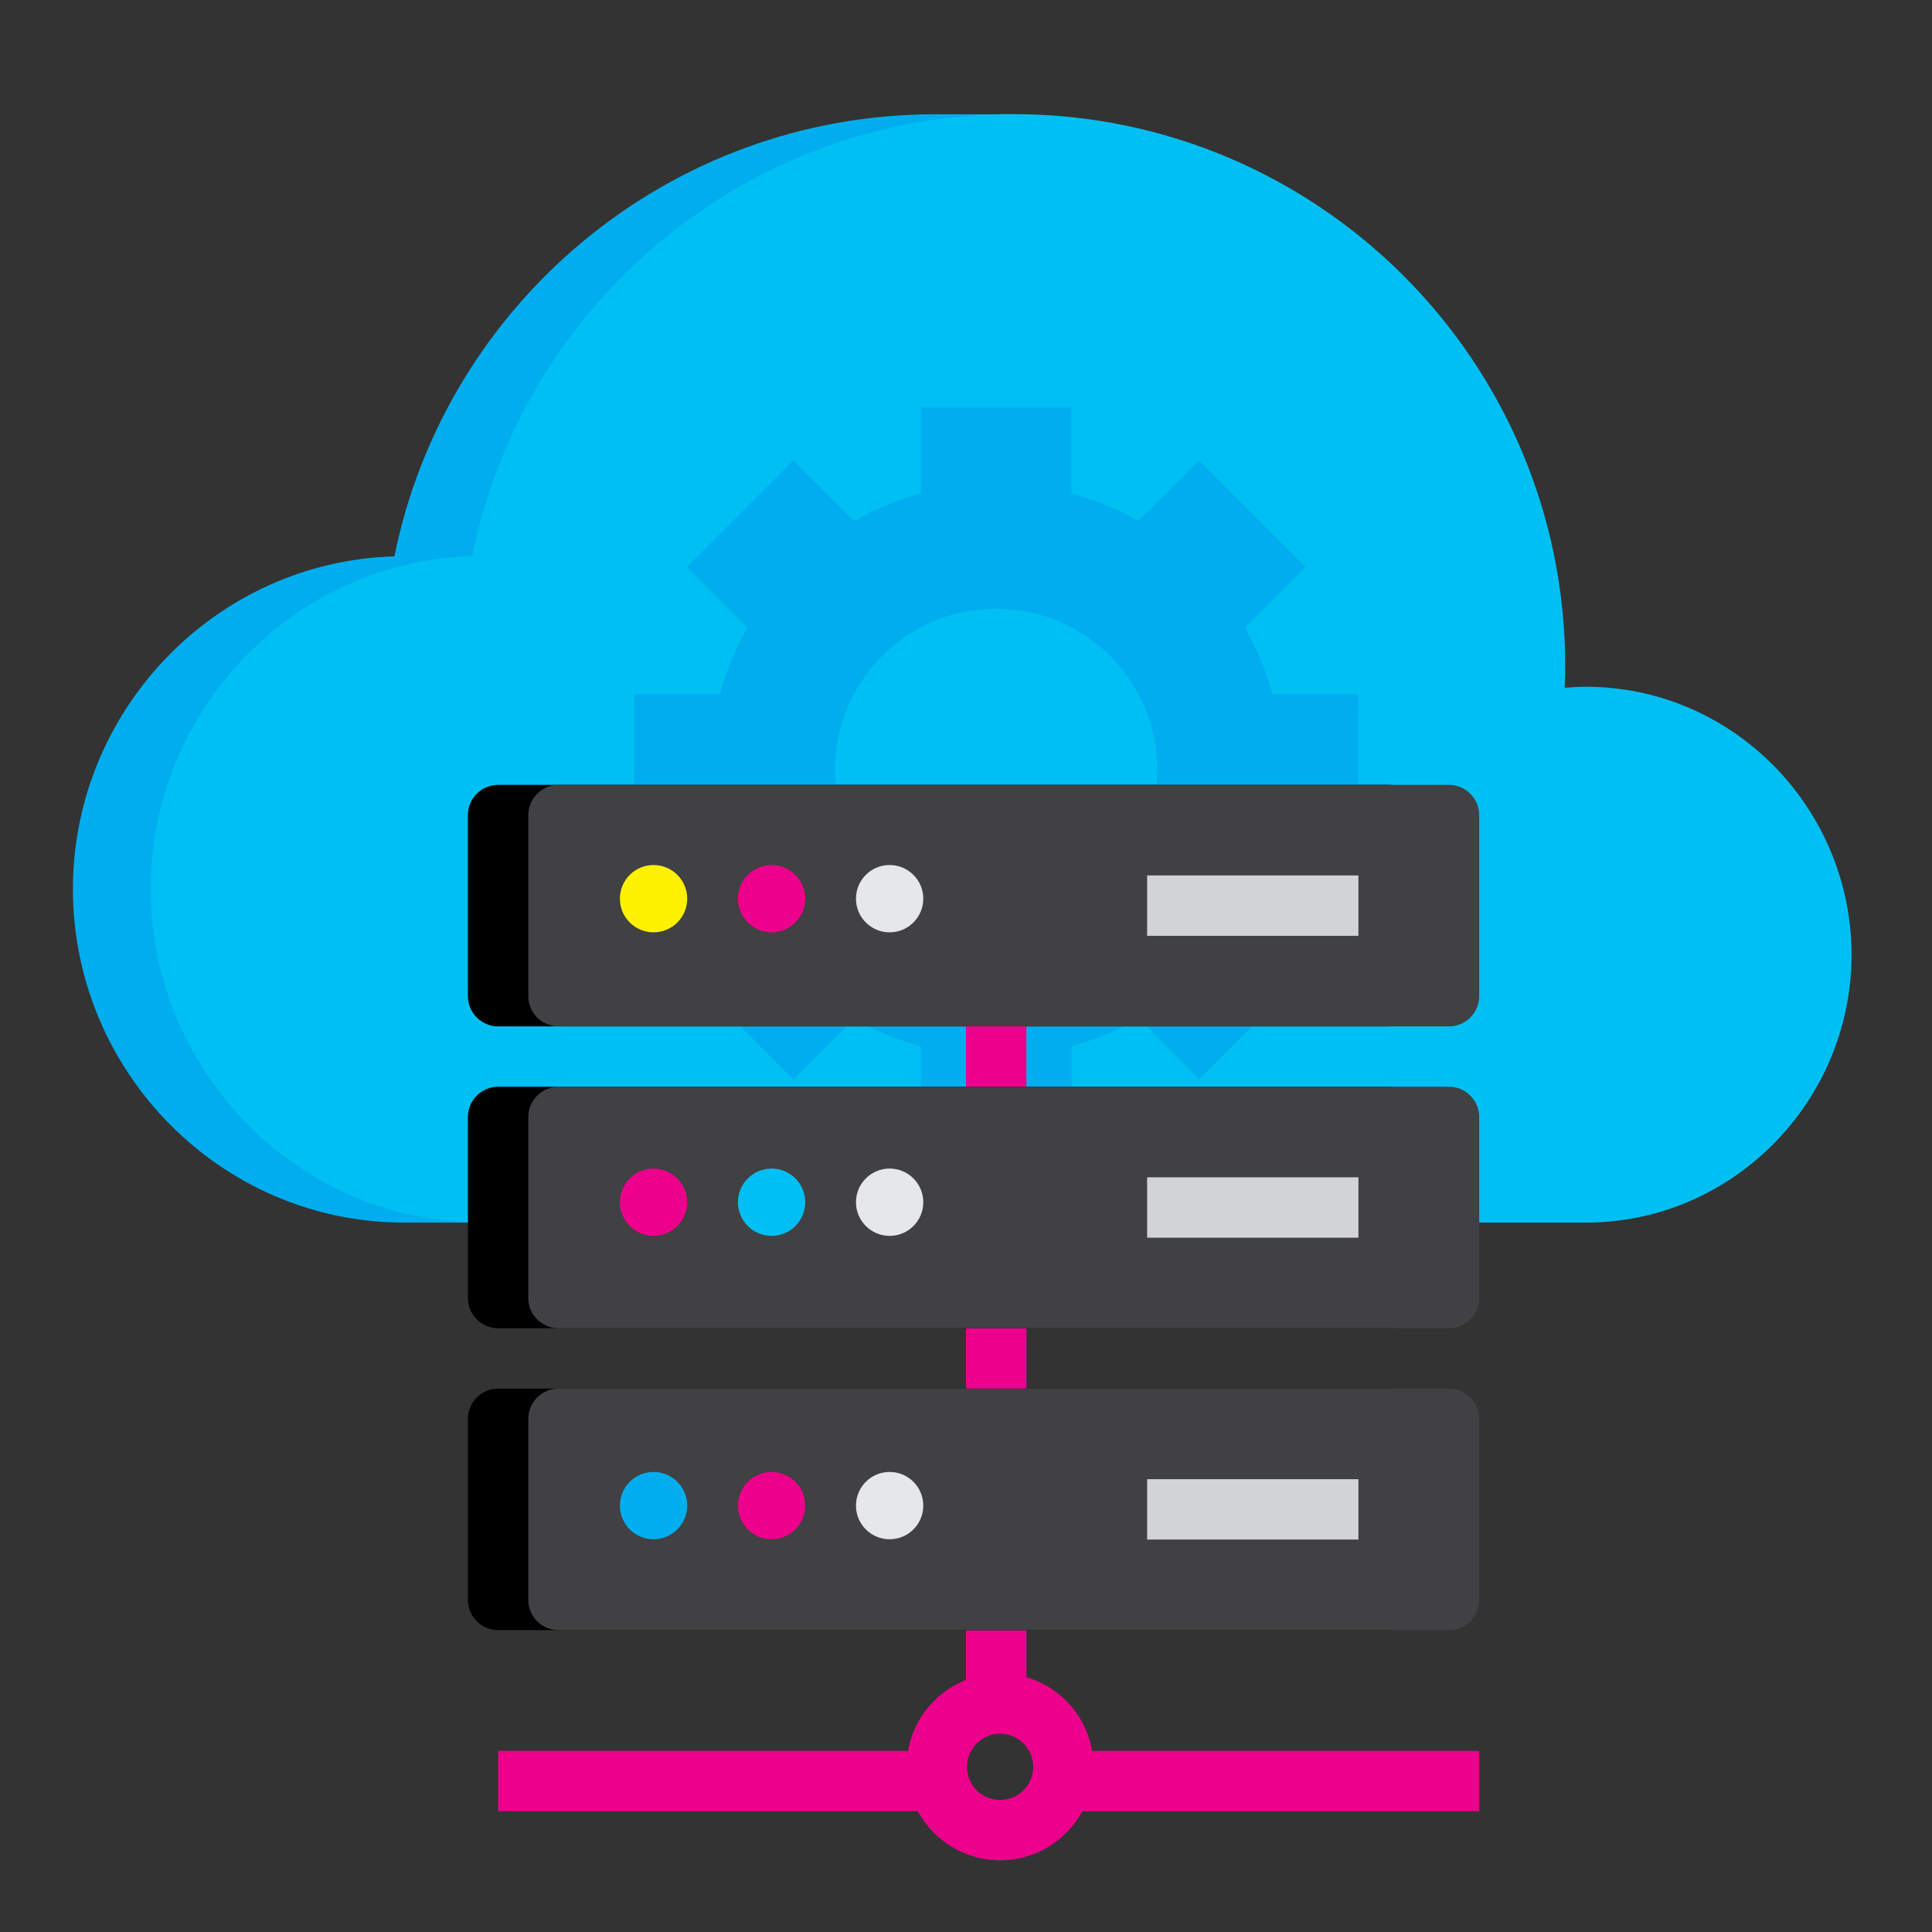
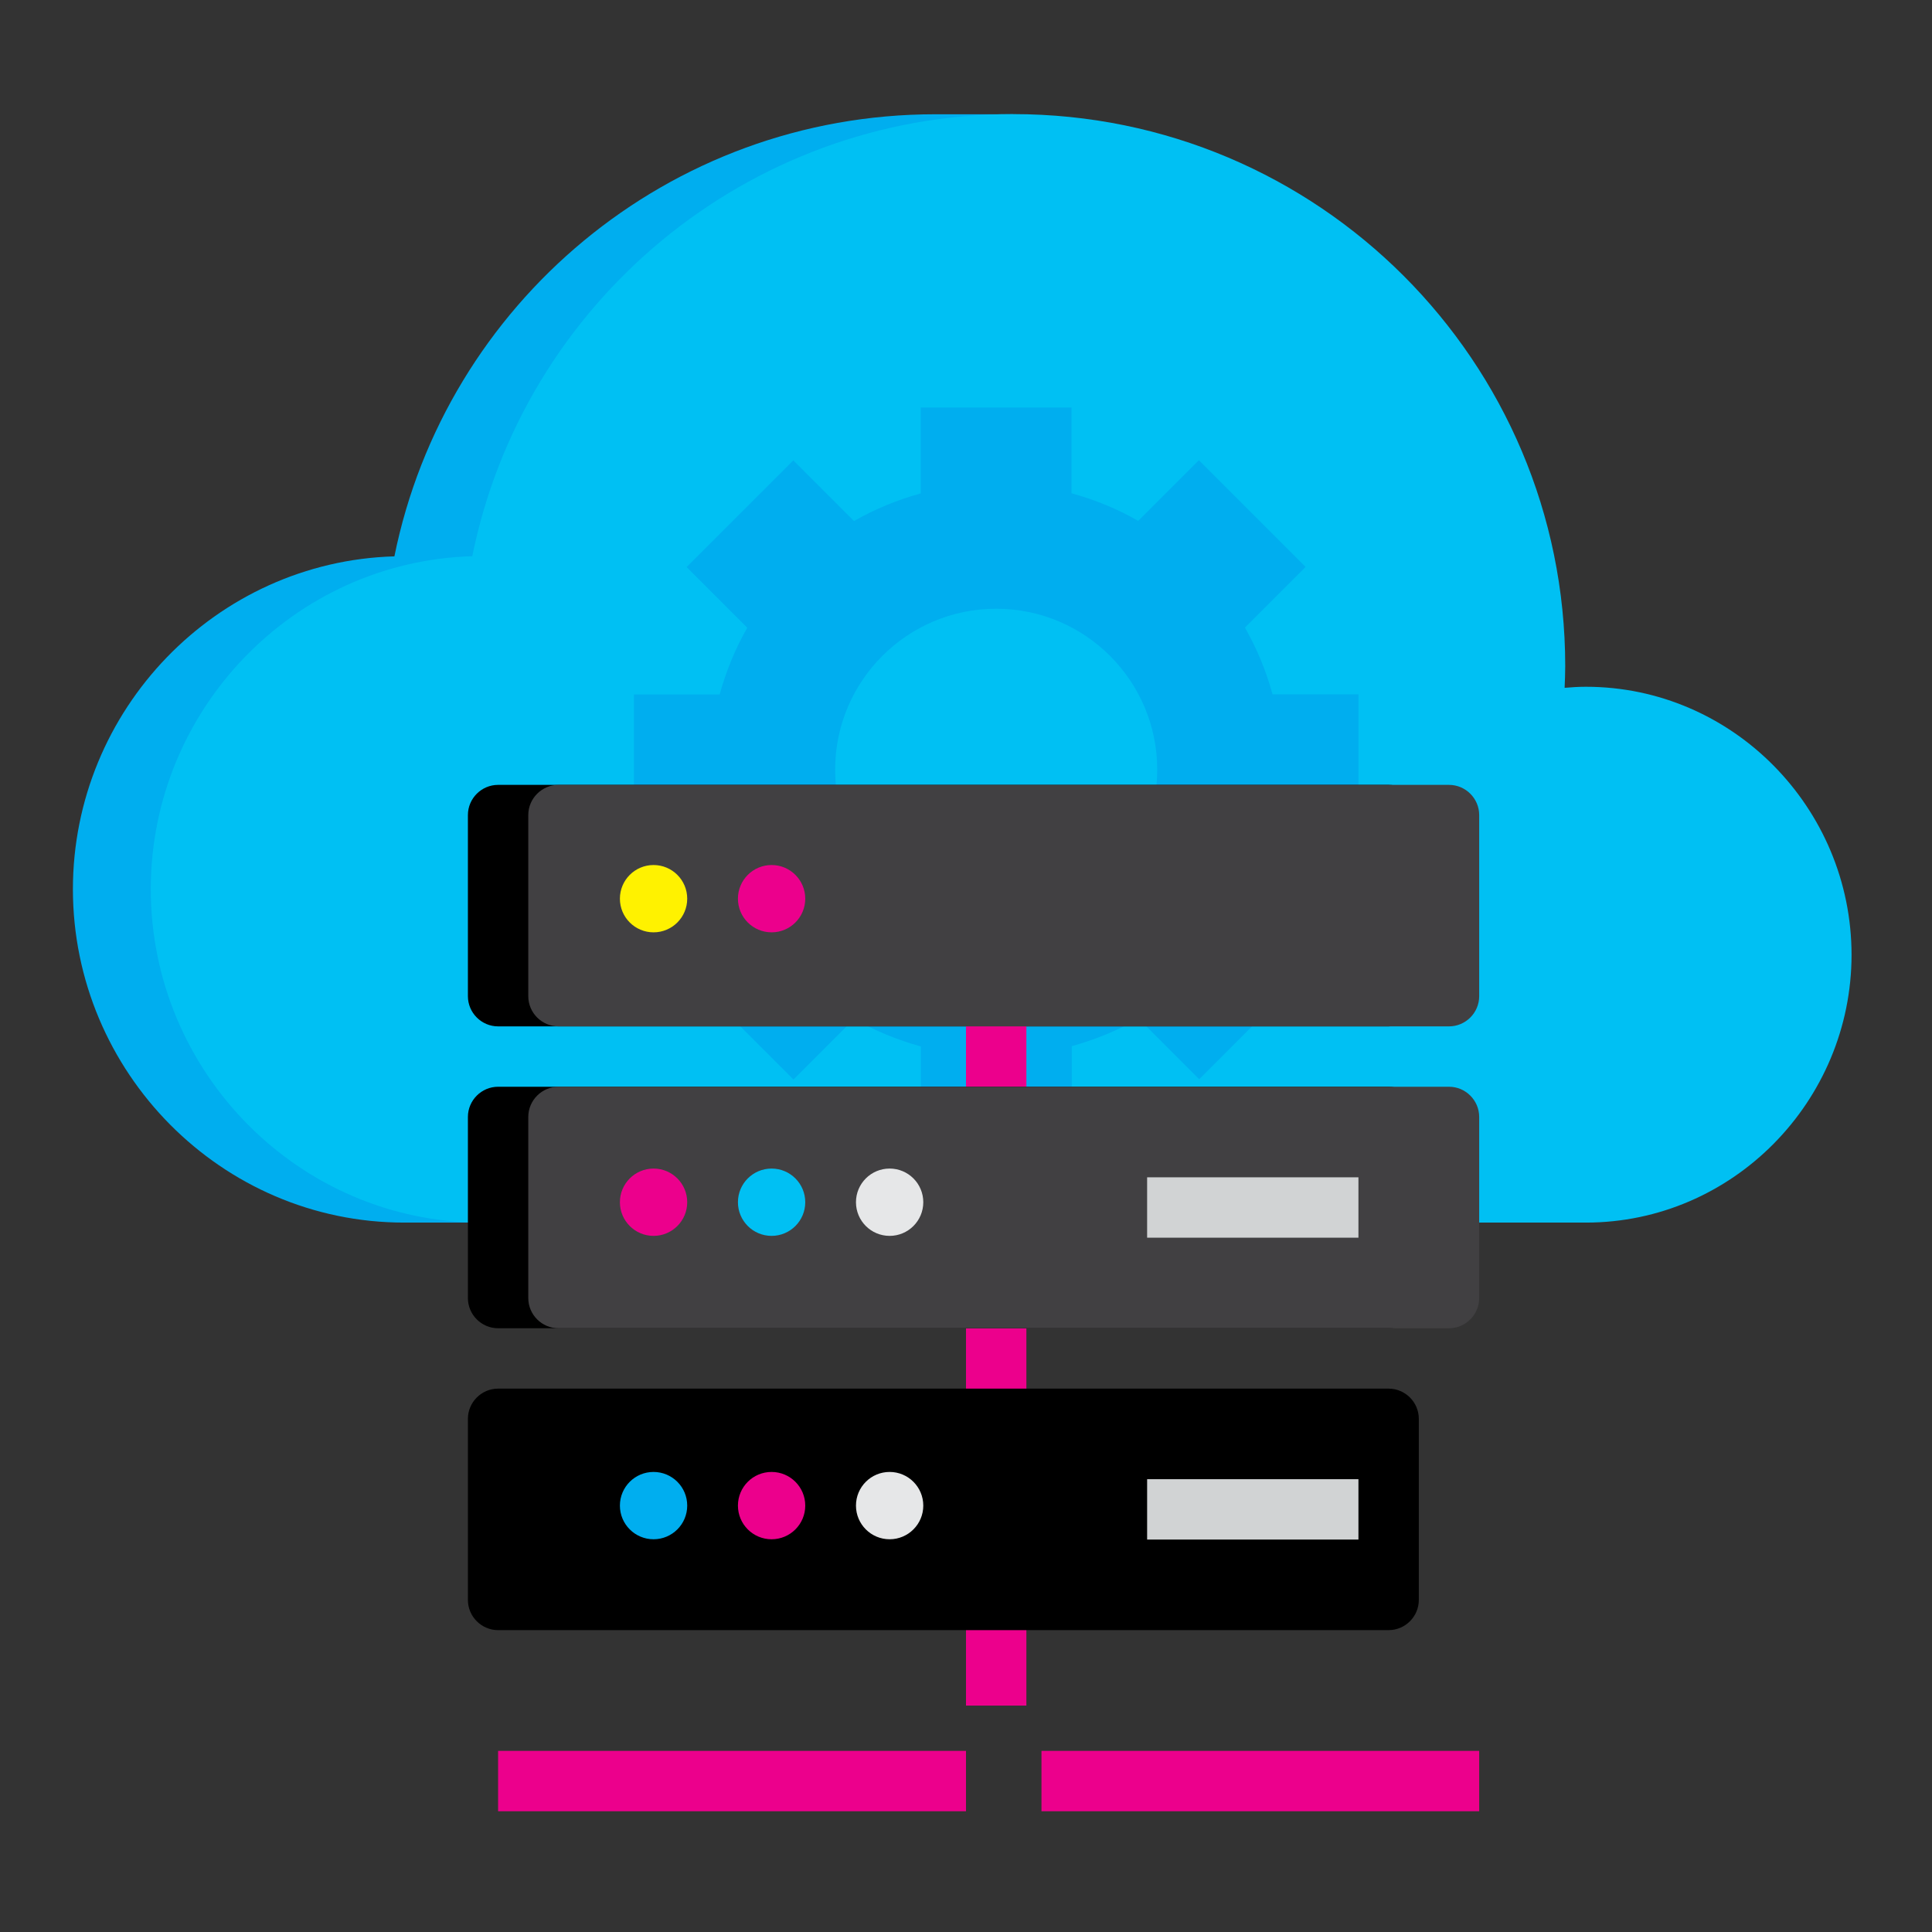
<svg xmlns="http://www.w3.org/2000/svg" id="Layer_1" viewBox="0 0 128 128" xml:space="preserve">
  <rect x="0" y="0" width="128" height="128" fill="#333333" stroke="none" />
  <path d="M99.91,45.5c-0.48,0-0.94,0.03-1.41,0.07c0.02-0.48,0.04-0.96,0.04-1.44c0-18.43-13.63-33.67-31.37-36.19  l-0.05-0.37h-5.15c-17.7,0-32.46,12.58-35.84,29.29c-11.82,0.34-21.3,10.16-21.3,22.06C4.84,71.03,14.66,81,26.78,81  c0,0,72.67,0,73.14,0c9.72,0,17.6-8.03,17.6-17.75C117.51,53.53,109.63,45.5,99.91,45.5z" fill="#00AEEF" />
  <path d="M105.07,45.5c-0.48,0-0.94,0.03-1.41,0.07c0.02-0.48,0.04-0.96,0.04-1.44c0-20.2-16.37-36.57-36.57-36.57  c-17.7,0-32.46,12.58-35.84,29.29c-11.82,0.34-21.3,10.16-21.3,22.06C9.99,71.03,19.81,81,31.93,81c0,0,72.67,0,73.14,0  c9.72,0,17.6-8.03,17.6-17.75C122.66,53.53,114.79,45.5,105.07,45.5z" fill="#00C0F3" />
  <path d="M90,56V46h-5.69c-0.43-1.56-1.04-3.04-1.83-4.42l4.02-4.02l-7.07-7.07l-4.02,4.02  c-1.37-0.79-2.86-1.4-4.42-1.83V27H61v5.69c-1.56,0.43-3.04,1.04-4.42,1.83l-4.02-4.02l-7.07,7.07l4.02,4.02  c-0.79,1.37-1.4,2.86-1.83,4.42H42v10h5.69c0.43,1.56,1.04,3.04,1.83,4.42l-4.02,4.02l7.07,7.07l4.02-4.02  c1.37,0.79,2.86,1.4,4.42,1.83V75h10v-5.69c1.56-0.43,3.04-1.04,4.42-1.83l4.02,4.02l7.07-7.07l-4.02-4.02  c0.79-1.37,1.4-2.86,1.83-4.42H90z M66,61.67c-5.89,0-10.67-4.78-10.67-10.67S60.11,40.33,66,40.33S76.67,45.11,76.67,51  S71.89,61.67,66,61.67z" fill="#00AEEF" />
  <path d="M94,66c0,1.1-0.9,2-2,2H33c-1.1,0-2-0.9-2-2V54c0-1.1,0.9-2,2-2h59c1.1,0,2,0.9,2,2V66z" />
  <line fill="none" stroke="#EC008C" stroke-miterlimit="10" stroke-width="4" x1="66" x2="66" y1="60" y2="113" />
  <path d="M98,66c0,1.1-0.9,2-2,2H37c-1.1,0-2-0.9-2-2V54c0-1.1,0.9-2,2-2h59c1.1,0,2,0.9,2,2V66z" fill="#414042" />
  <path d="M94,86c0,1.1-0.9,2-2,2H33c-1.1,0-2-0.9-2-2V74c0-1.1,0.9-2,2-2h59c1.1,0,2,0.9,2,2V86z" />
  <path d="M98,86c0,1.1-0.9,2-2,2H37c-1.1,0-2-0.9-2-2V74c0-1.1,0.9-2,2-2h59c1.1,0,2,0.9,2,2V86z" fill="#414042" />
  <path d="M94,106c0,1.1-0.9,2-2,2H33c-1.1,0-2-0.9-2-2V94c0-1.1,0.9-2,2-2h59c1.1,0,2,0.9,2,2V106z" />
-   <path d="M98,106c0,1.1-0.9,2-2,2H37c-1.1,0-2-0.9-2-2V94c0-1.1,0.9-2,2-2h59c1.1,0,2,0.9,2,2V106z" fill="#414042" />
  <line fill="none" stroke="#EC008C" stroke-linecap="square" stroke-miterlimit="10" stroke-width="4" x1="71" x2="96" y1="118" y2="118" />
  <line fill="none" stroke="#EC008C" stroke-linecap="square" stroke-miterlimit="10" stroke-width="4" x1="35" x2="62" y1="118" y2="118" />
-   <circle cx="66.26" cy="117.06" fill="none" r="4.19" stroke="#EC008C" stroke-miterlimit="10" stroke-width="4" />
  <circle cx="43.3" cy="59.54" fill="#FFF200" r="2.23" />
  <circle cx="51.12" cy="59.54" fill="#EC008C" r="2.23" />
-   <circle cx="58.94" cy="59.54" fill="#E6E7E8" r="2.23" />
  <circle cx="43.3" cy="79.65" fill="#EC008C" r="2.23" />
  <circle cx="51.12" cy="79.65" fill="#00C0F3" r="2.23" />
  <circle cx="58.94" cy="79.65" fill="#E6E7E8" r="2.23" />
  <circle cx="43.3" cy="99.75" fill="#00AEEF" r="2.23" />
  <circle cx="51.12" cy="99.75" fill="#EC008C" r="2.23" />
  <circle cx="58.94" cy="99.75" fill="#E6E7E8" r="2.23" />
-   <rect fill="#D1D3D4" height="4" width="14" x="76" y="58" />
  <rect fill="#D1D3D4" height="4" width="14" x="76" y="78" />
  <rect fill="#D1D3D4" height="4" width="14" x="76" y="98" />
</svg>